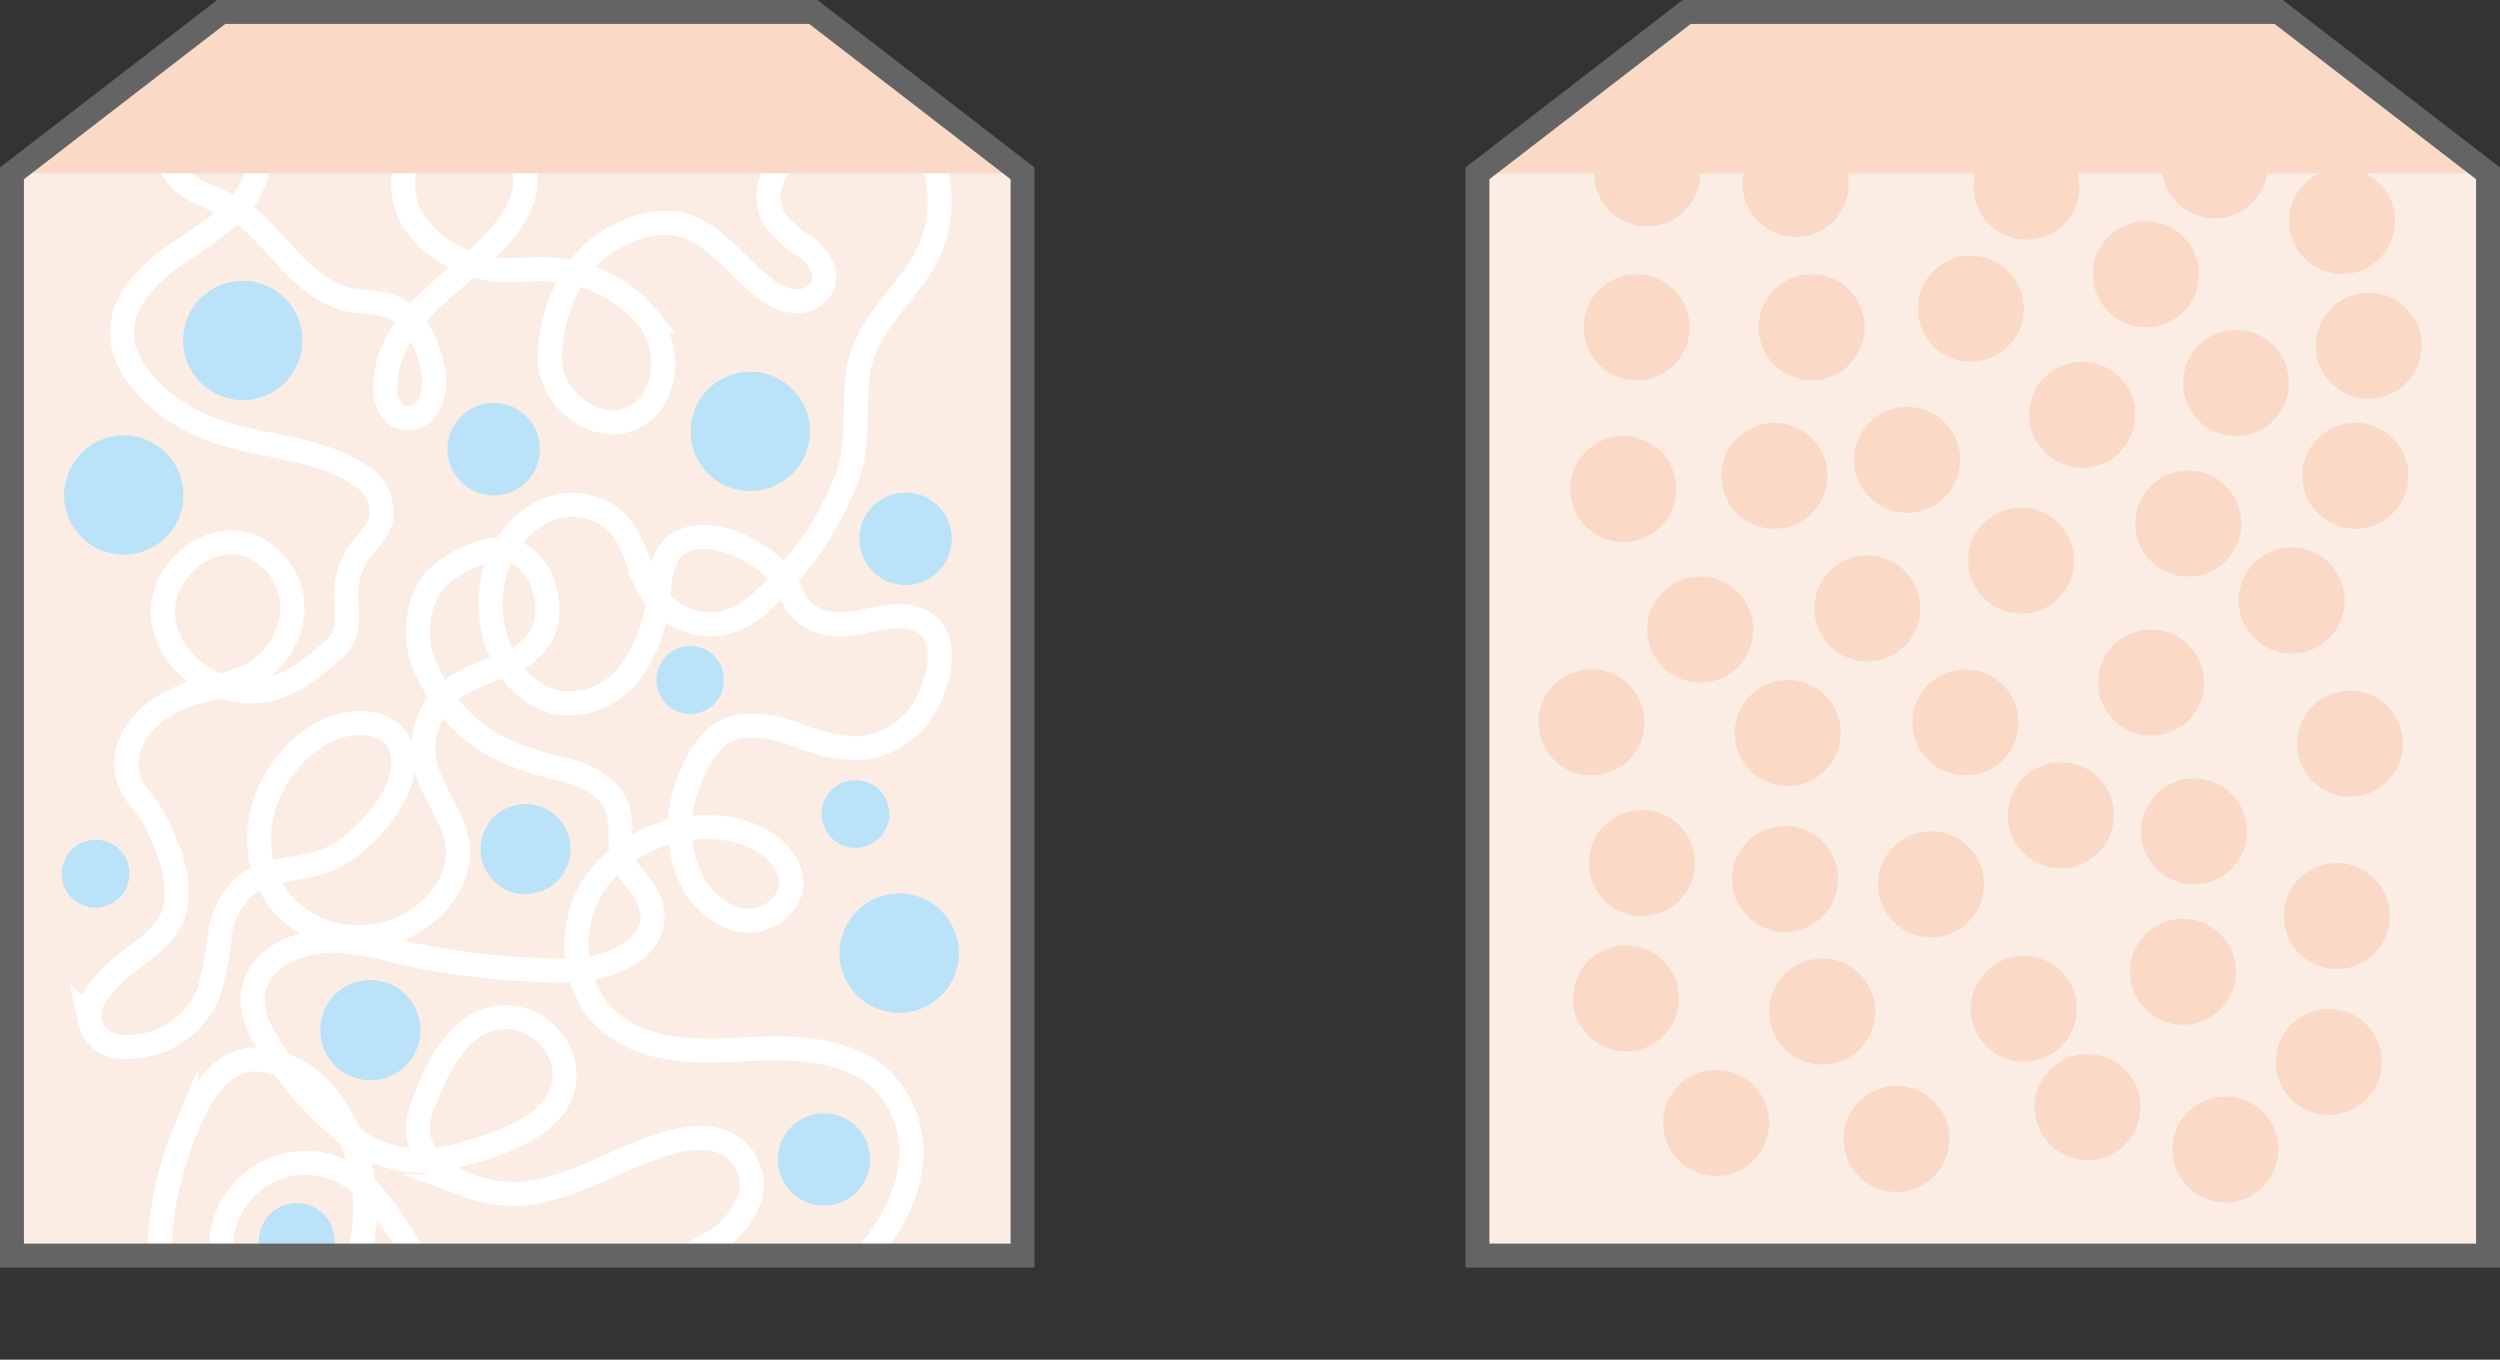
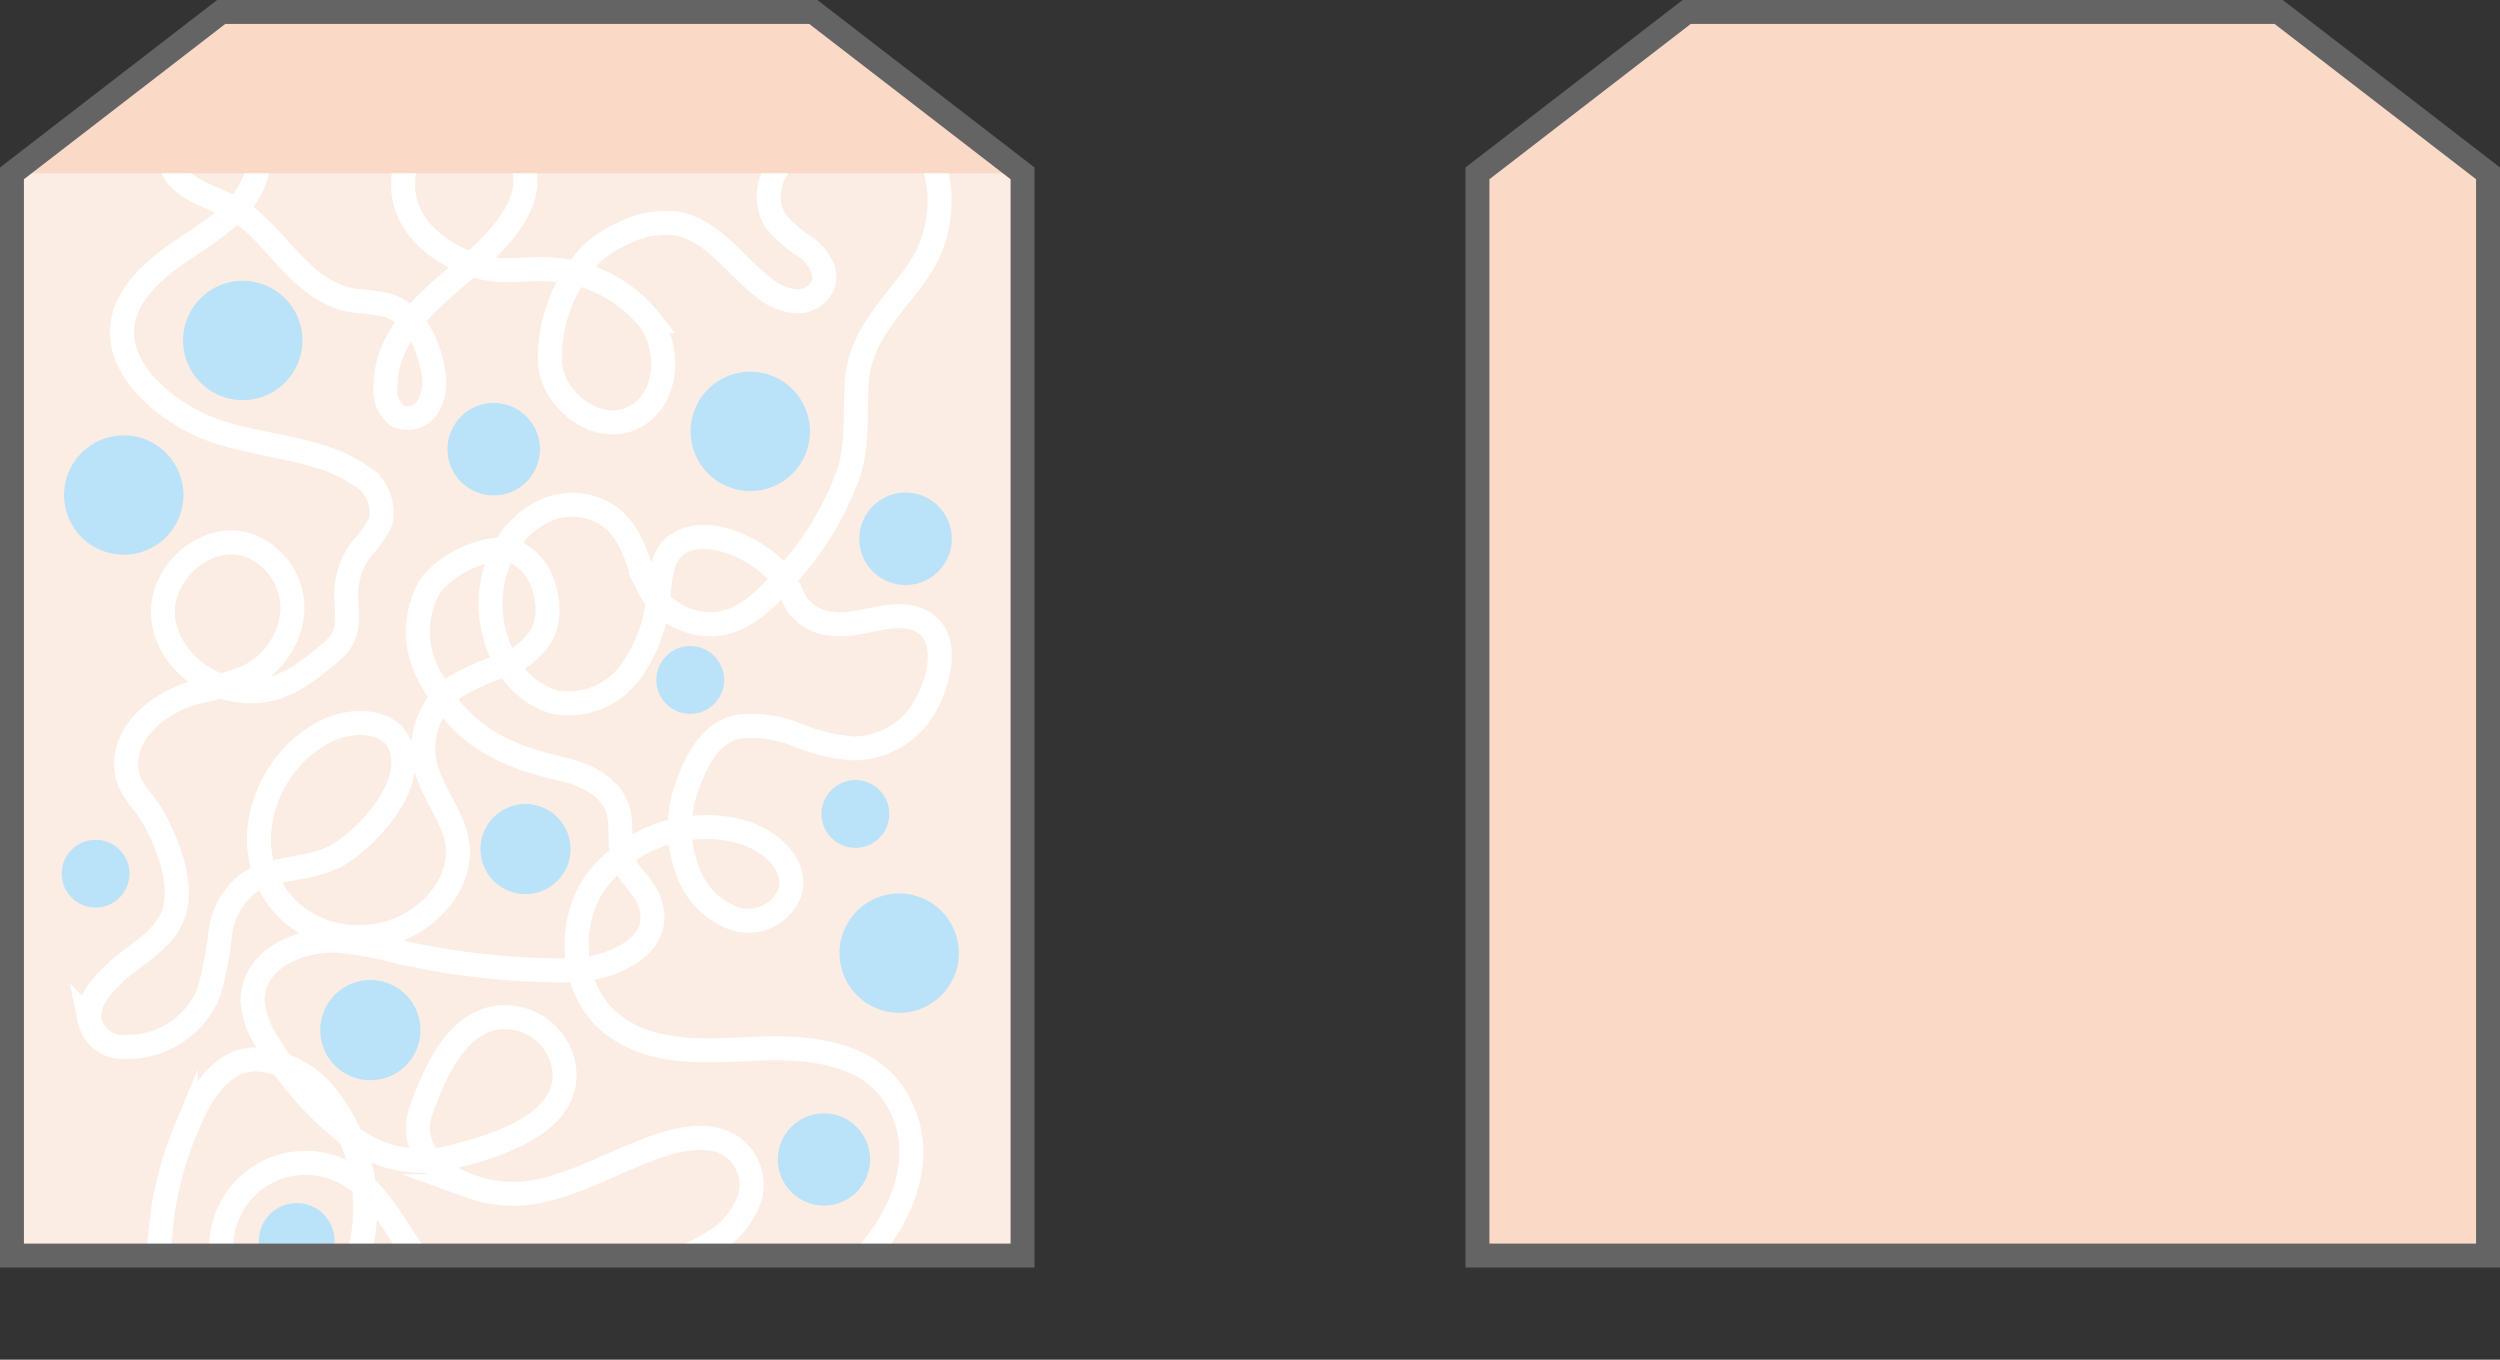
<svg xmlns="http://www.w3.org/2000/svg" viewBox="0 0 188.06 102.28">
  <rect x="0" y="0" width="188.06" height="102.28" fill="#333333" stroke="none" />
  <defs>
    <style>.cls-1{fill:#fcede4;}.cls-2{fill:#fad9c7;}.cls-3{clip-path:url(#clip-path);}.cls-4{fill:#bae2f8;}.cls-5,.cls-6{fill:none;stroke-miterlimit:10;stroke-width:1.8px;}.cls-5{stroke:#fff;}.cls-6{stroke:#656464;}</style>
    <clipPath id="clip-path">
      <rect class="cls-1" x="0.9" y="13.04" width="76.02" height="81.41" />
    </clipPath>
  </defs>
  <g id="レイヤー_2" data-name="レイヤー 2">
    <g id="レイヤー_1-2" data-name="レイヤー 1">
      <polygon class="cls-2" points="61.18 0.9 16.64 0.9 0.9 13.04 0.9 94.45 76.92 94.45 76.92 13.04 61.18 0.9" />
      <rect class="cls-1" x="0.9" y="13.04" width="76.02" height="81.41" />
      <g class="cls-3">
        <circle class="cls-4" cx="51.92" cy="51.15" r="2.55" />
        <circle class="cls-4" cx="64.35" cy="61.23" r="2.55" />
        <circle class="cls-4" cx="7.19" cy="65.72" r="2.55" />
        <circle class="cls-4" cx="39.53" cy="63.87" r="3.39" />
        <circle class="cls-4" cx="61.98" cy="87.22" r="3.47" />
        <circle class="cls-4" cx="56.44" cy="32.45" r="4.49" />
        <circle class="cls-4" cx="18.26" cy="25.61" r="4.49" />
        <circle class="cls-4" cx="67.64" cy="71.7" r="4.49" />
        <circle class="cls-4" cx="9.31" cy="37.24" r="4.49" />
        <circle class="cls-4" cx="27.86" cy="77.49" r="3.77" />
        <circle class="cls-4" cx="37.14" cy="33.79" r="3.48" />
        <circle class="cls-4" cx="68.12" cy="40.53" r="3.48" />
        <circle class="cls-4" cx="22.32" cy="93.35" r="2.85" />
        <path class="cls-5" d="M57.76,99.16c6.43-1.5,14-10.34,9.36-17-2.17-3.06-6.51-3.44-10.26-3.27S49,79.4,46,77s-3.44-7.33-1.26-10.56a10.41,10.41,0,0,1,10.28-4.05c2.4.41,5.07,2.39,4.4,4.74a3.37,3.37,0,0,1-4.07,2,5.76,5.76,0,0,1-3.52-3.36A9.17,9.17,0,0,1,51.74,59c.7-1.88,1.75-4,3.94-4.36A9,9,0,0,1,60,55.3a13.21,13.21,0,0,0,4.25,1,6.31,6.31,0,0,0,4.59-2.1c1.39-1.54,3-5.84.7-7.34-2-1.3-4.68.32-6.78.08A3.7,3.7,0,0,1,60,45.54c-.32-.5-.52-1.06-.8-1.57-1.27-2.28-5.84-4.72-8.28-3-1.16.83-1.24,2.43-1.38,3.71a11.37,11.37,0,0,1-2.16,5.93,5.79,5.79,0,0,1-5.63,2.21A6,6,0,0,1,38.18,50a8.82,8.82,0,0,1-.65-7.84,7.06,7.06,0,0,1,3.11-3.57,5,5,0,0,1,4.64-.09c2.18,1.16,2.5,3.4,3.4,5.44a5.31,5.31,0,0,0,5.24,3c2.28-.23,4.08-2.25,5.5-3.9a23.47,23.47,0,0,0,4.38-7.33c.81-2.37.44-4.86.69-7.32.35-3.31,2.79-5.45,4.56-8a9.22,9.22,0,0,0,.87-8.91C69.06,9.66,67.31,8,65.25,8a7.22,7.22,0,0,0-4.39,2.09,9.58,9.58,0,0,0-2.52,2.79,3.76,3.76,0,0,0-.09,3.62,9.25,9.25,0,0,0,2.43,2.13c.84.67,1.59,1.75,1.24,2.78a2.1,2.1,0,0,1-2.14,1.25,4.38,4.38,0,0,1-2.39-1.07c-2.17-1.71-3.87-4.38-6.6-4.79a7,7,0,0,0-4,.8,8.52,8.52,0,0,0-2.29,1.49,11.31,11.31,0,0,0-3.12,8.28c.23,2.72,3.44,5.3,6.13,4.1s3-5,1.41-7.32a10.23,10.23,0,0,0-7.12-3.85c-2.16-.22-4,.37-6.18-.36-2.71-.93-5.27-3-5.3-6,0-2.18,1.08-4.33,3.39-4.76a5.13,5.13,0,0,1,4.46,1.51c3.42,3.41-.41,7.21-3.07,9.48S29,25.09,29,29.08a2.41,2.41,0,0,0,.93,2.22,1.86,1.86,0,0,0,2.37-.89,4.2,4.2,0,0,0,.23-2.76c-.37-2-1.45-4.09-3.39-4.69a14.75,14.75,0,0,0-2.4-.33c-3.86-.55-5.61-4.41-8.47-6.55-1.69-1.26-4.94-1.57-5.52-4-1.09-4.54,7.61-5.46,6.67.43-.5,3.13-3.55,4.85-5.92,6.46s-4.95,4-4.19,7.14c.65,2.66,3.53,4.86,5.91,5.92,3.69,1.63,8.73,1.46,12,3.81a3.21,3.21,0,0,1,1.42,3.36,7.77,7.77,0,0,1-1.45,2.09,5.76,5.76,0,0,0-1.14,3.86c.17,2.48,0,3.06-1.89,4.51C22.52,51,21,52,18.83,52c-3.23,0-6.43-2.57-6.57-5.79S15.56,40,18.64,41A5.07,5.07,0,0,1,22,45.92a6,6,0,0,1-3.39,5,25.92,25.92,0,0,1-4,1.18c-2.59.76-5.2,2.8-5.11,5.49.06,1.82,1.25,2.5,2.06,3.95,1.05,1.92,2.21,4.86,1.54,7.06S9.93,71.87,8.4,73.43c-.85.86-1.87,2-1.65,3.32a2.52,2.52,0,0,0,2.65,2,6.6,6.6,0,0,0,6.27-4,23.86,23.86,0,0,0,.89-4.48,5.61,5.61,0,0,1,2.18-3.87c2.18-1.35,4.89-.85,7.08-2.34s5.53-5.18,4.23-8.09c-.81-1.84-3.47-1.9-5.3-1.07-4,1.82-6.37,6.9-4.75,11,2.15,5.43,9.51,6.09,13.06,1.77a5.72,5.72,0,0,0,1.4-3.51c0-2.42-2-4.39-2.51-6.77a5.69,5.69,0,0,1,2.24-5.69,16.87,16.87,0,0,1,3.65-1.63,5.42,5.42,0,0,0,3-2.47A4.64,4.64,0,0,0,41,44.52a4.22,4.22,0,0,0-2.26-3c-1.92-.77-5.31,1-6.39,2.58a6.83,6.83,0,0,0,0,6.83c2.25,4.36,5.52,5.93,10,6.94,1.71.39,3.53,1.28,4.09,2.94.45,1.34,0,2.88.55,4.17.4.91,1.26,1.55,1.69,2.44C50.52,71.24,45.6,73,42.84,73a57.11,57.11,0,0,1-12.9-1.41,26.46,26.46,0,0,0-4.49-.82C22.72,70.63,19,72,19,75.32a6.27,6.27,0,0,0,1.06,3,25.63,25.63,0,0,0,6,6.92,8.8,8.8,0,0,0,8.23,1.71c3.1-.76,8.83-2.53,8.12-6.75a4.51,4.51,0,0,0-5.27-3.61c-3,.64-4.53,4.34-5.45,6.9-1,2.77,1.09,4.81,3.66,5.74a9.52,9.52,0,0,0,5.49.31c3.18-.77,5.84-2.39,8.89-3.4,2.19-.73,5-1.06,6.34,1.23A3.51,3.51,0,0,1,56.43,90a6.2,6.2,0,0,1-2.3,3.13,21,21,0,0,1-4.81,2.29c-1.58.66-3.15,1.34-4.78,1.87-3.21,1.05-7,1.79-10.13.16-3.68-1.89-4.65-7-8.22-9.11a6.35,6.35,0,0,0-8.07,9.56,4.77,4.77,0,0,0,2.57,1.66c2.85.63,5.37-2.14,6.24-4.92a13.55,13.55,0,0,0-2.34-12.14,7.32,7.32,0,0,0-5.33-2.81c-2.82,0-4.36,3-5.28,5.27a26.79,26.79,0,0,0-1.63,5.55c-.35,1.92-.27,3.89-.93,5.74a8.73,8.73,0,0,1-3.8,4.83,1.75,1.75,0,0,1-.89.27" />
      </g>
      <polygon class="cls-6" points="61.18 0.9 16.64 0.9 0.9 13.04 0.9 94.45 76.92 94.45 76.92 13.04 61.18 0.9" />
      <polygon class="cls-2" points="171.41 0.9 126.88 0.9 111.14 13.04 111.14 94.45 187.16 94.45 187.16 13.04 171.41 0.9" />
-       <rect class="cls-1" x="111.14" y="13.04" width="76.02" height="81.41" />
      <polygon class="cls-6" points="171.41 0.9 126.88 0.9 111.14 13.04 111.14 94.45 187.16 94.45 187.16 13.04 171.41 0.9" />
      <circle class="cls-2" cx="122.11" cy="36.79" r="3.99" />
      <circle class="cls-2" cx="136.28" cy="24.62" r="3.99" />
      <circle class="cls-2" cx="123.91" cy="13.04" r="3.99" />
      <circle class="cls-2" cx="133.48" cy="35.79" r="3.99" />
      <circle class="cls-2" cx="123.11" cy="24.62" r="3.99" />
-       <circle class="cls-2" cx="134.48" cy="55.14" r="3.99" />
      <circle class="cls-2" cx="127.9" cy="47.36" r="3.99" />
      <circle class="cls-2" cx="119.72" cy="54.34" r="3.99" />
      <circle class="cls-2" cx="140.47" cy="45.77" r="3.99" />
      <circle class="cls-2" cx="156.63" cy="31.2" r="3.99" />
      <circle class="cls-2" cx="161.42" cy="20.63" r="3.99" />
      <circle class="cls-2" cx="168.2" cy="28.81" r="3.99" />
      <circle class="cls-2" cx="148.25" cy="23.22" r="3.99" />
      <circle class="cls-2" cx="147.85" cy="54.34" r="3.99" />
      <circle class="cls-2" cx="145.26" cy="66.52" r="3.99" />
      <circle class="cls-2" cx="165.04" cy="62.54" r="3.99" />
      <circle class="cls-2" cx="164.61" cy="39.38" r="3.99" />
      <circle class="cls-2" cx="177.18" cy="35.79" r="3.99" />
      <circle class="cls-2" cx="155.03" cy="61.33" r="3.99" />
      <circle class="cls-2" cx="134.28" cy="66.12" r="3.99" />
-       <circle class="cls-2" cx="122.31" cy="75.1" r="3.99" />
      <circle class="cls-2" cx="137.08" cy="76.09" r="3.99" />
      <circle class="cls-2" cx="142.66" cy="85.67" r="3.99" />
      <circle class="cls-2" cx="157.03" cy="83.28" r="3.99" />
      <circle class="cls-2" cx="164.21" cy="73.1" r="3.99" />
      <circle class="cls-2" cx="176.78" cy="55.94" r="3.99" />
      <circle class="cls-2" cx="161.82" cy="51.35" r="3.99" />
      <circle class="cls-2" cx="172.39" cy="45.17" r="3.99" />
      <circle class="cls-2" cx="178.18" cy="26.01" r="3.99" />
      <circle class="cls-2" cx="152.44" cy="14.04" r="3.99" />
      <circle class="cls-2" cx="166.61" cy="12.44" r="3.99" />
      <circle class="cls-2" cx="176.18" cy="16.63" r="3.99" />
      <circle class="cls-2" cx="135.08" cy="13.84" r="3.99" />
      <circle class="cls-2" cx="143.46" cy="34.59" r="3.99" />
      <circle class="cls-2" cx="152.04" cy="42.17" r="3.99" />
      <circle class="cls-2" cx="152.24" cy="75.89" r="3.99" />
      <circle class="cls-2" cx="167.4" cy="86.47" r="3.99" />
      <circle class="cls-2" cx="175.78" cy="68.91" r="3.99" />
      <circle class="cls-2" cx="175.18" cy="79.88" r="3.99" />
-       <circle class="cls-2" cx="129.09" cy="84.47" r="3.99" />
      <circle class="cls-2" cx="123.51" cy="64.92" r="3.99" />
    </g>
  </g>
</svg>